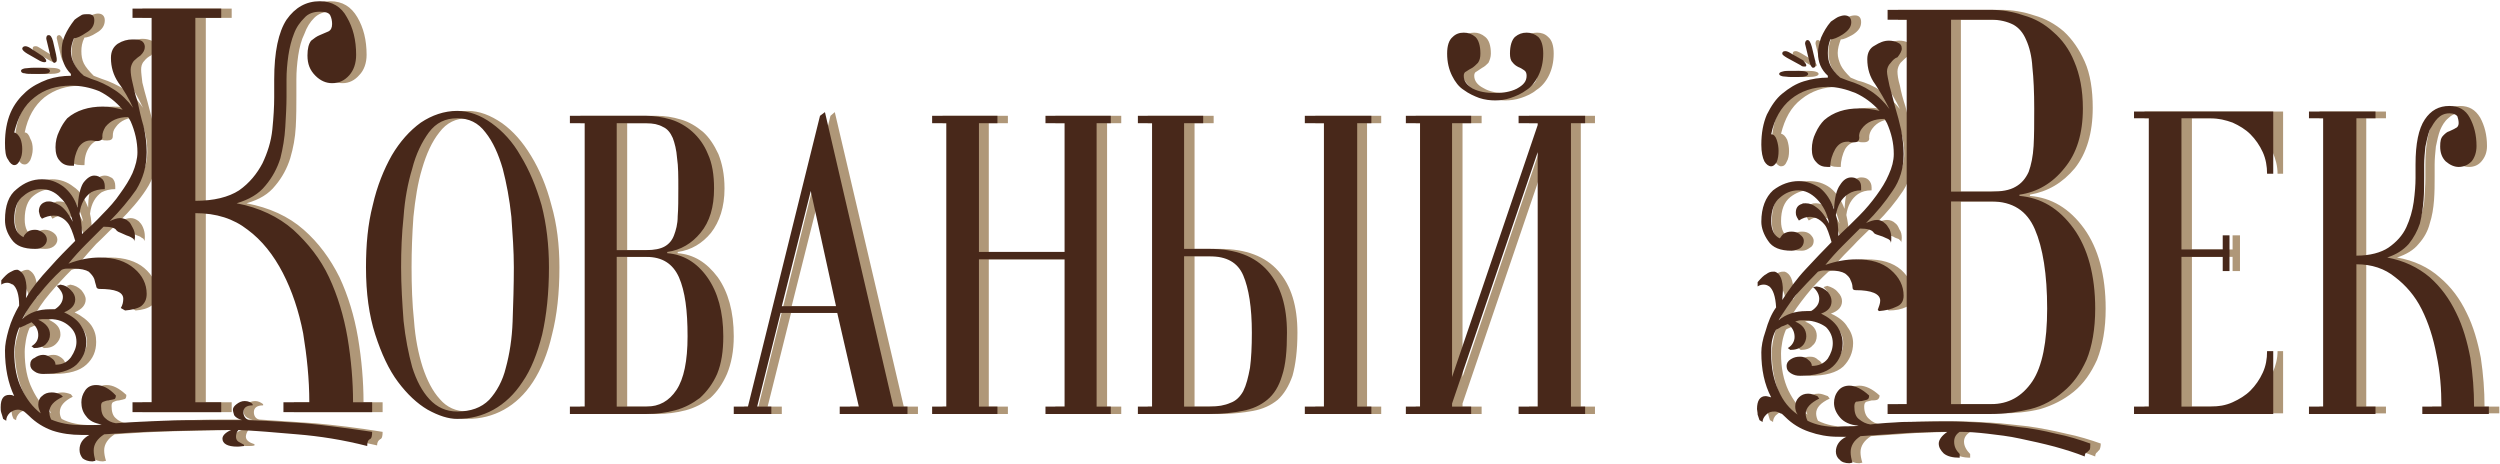
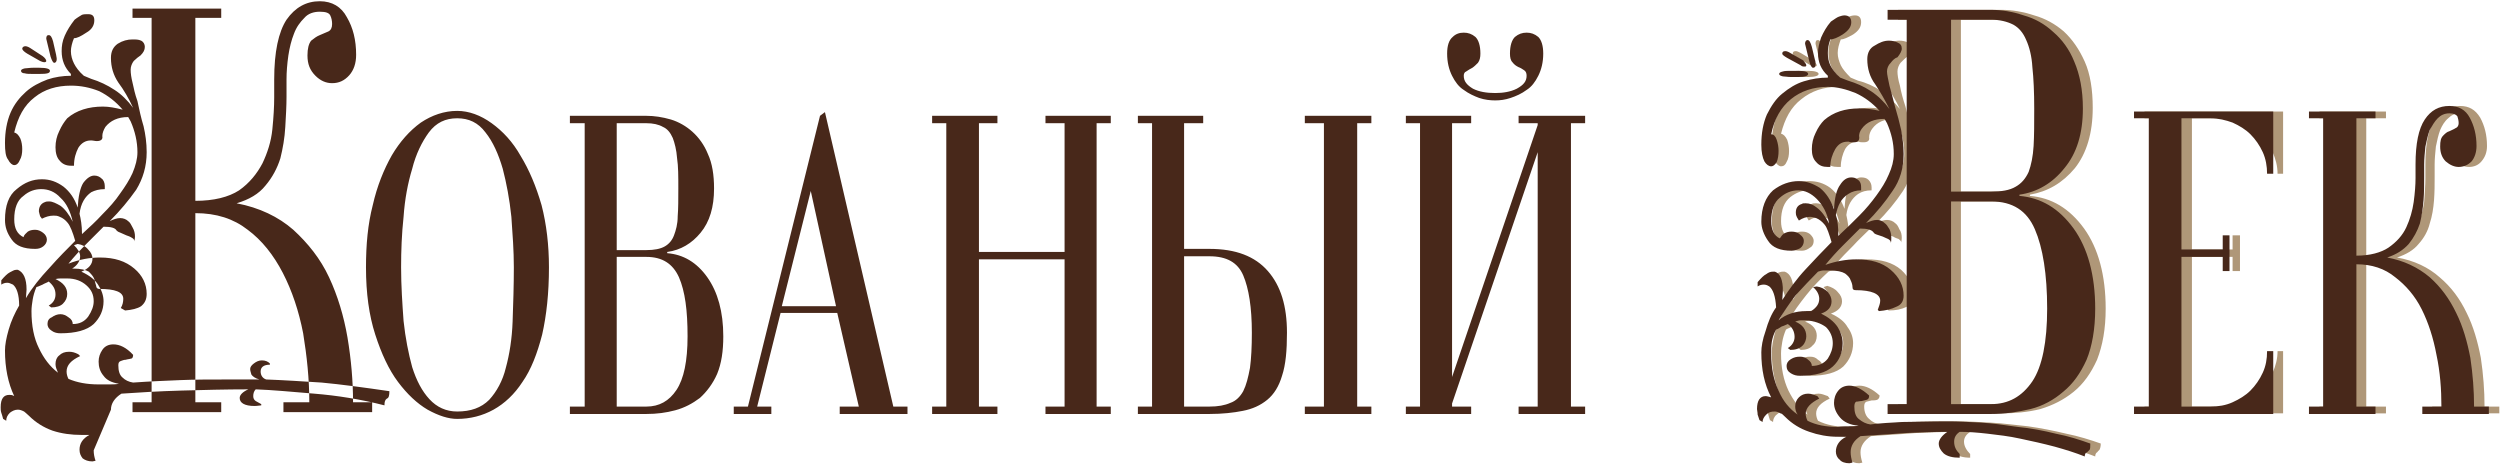
<svg xmlns="http://www.w3.org/2000/svg" xml:space="preserve" width="40.555mm" height="7.535mm" version="1.1" style="shape-rendering:geometricPrecision; text-rendering:geometricPrecision; image-rendering:optimizeQuality; fill-rule:evenodd; clip-rule:evenodd" viewBox="0 0 4056 754">
  <defs>
    <style type="text/css">
   
    .fil0 {fill:#AF9778}
    .fil2 {fill:#48281A}
    .fil1 {fill:#AF9778;fill-rule:nonzero}
    .fil3 {fill:#48281A;fill-rule:nonzero}
   
  </style>
  </defs>
  <g id="Слой_x0020_1">
    <g id="_2154604507744">
-       <path class="fil0" d="M85 91c4,3 6,6 6,8 0,1 -1,2 -3,2 -3,0 -5,-1 -7,-2l-21 -12c-6,-3 -8,-6 -8,-8 0,-3 1,-4 5,-4 2,0 4,1 7,3l21 13zm21 -2c1,2 1,4 1,7 0,4 -1,6 -3,6 -2,0 -4,-4 -6,-10l-7 -30c0,-3 1,-5 4,-5 2,0 5,3 7,10l4 22zm-26 21c11,0 17,2 17,5 0,3 -6,5 -17,5l-12 0c-5,0 -9,0 -13,-1 -3,-1 -5,-2 -5,-4 0,-2 2,-3 5,-4 4,0 8,-1 13,-1l12 0zm88 621c0,5 1,11 3,17l-5 1c-7,0 -13,-2 -16,-6 -4,-3 -5,-8 -5,-13 0,-10 5,-18 16,-24l-14 0c-16,0 -31,-3 -46,-7 -15,-5 -27,-13 -38,-24 -4,-4 -7,-7 -8,-7 -4,-2 -7,-3 -10,-3 -5,0 -10,2 -14,5 -4,4 -6,8 -6,12l-4 -2c-2,-4 -3,-7 -3,-10 -1,-3 -1,-6 -1,-9 0,-14 4,-21 13,-21 2,0 5,1 9,2 -10,-20 -16,-45 -16,-73 0,-9 3,-20 7,-34 4,-14 10,-27 17,-39 -1,-18 -4,-29 -11,-34 -3,-2 -6,-3 -9,-3 -4,0 -7,1 -9,3l0 -7c5,-7 9,-11 13,-13 4,-2 8,-4 11,-4l3 0c9,4 14,14 14,32l-1 14c10,-17 23,-33 38,-50 15,-16 29,-30 42,-43 -4,-14 -8,-24 -12,-29 -4,-5 -8,-9 -14,-11 -4,-1 -7,-1 -9,-1 -7,0 -13,1 -19,5l-3 -5c-1,-3 -2,-6 -2,-7 0,-8 3,-13 10,-15 1,-1 3,-1 7,-1 5,0 11,2 18,7 7,5 13,14 20,26 -4,-17 -11,-30 -20,-39 -10,-10 -20,-14 -31,-14 -10,0 -20,3 -30,11 -9,7 -14,20 -14,38 0,15 5,24 15,29 1,-4 3,-6 7,-9 3,-2 7,-3 11,-3 5,0 10,2 14,5 4,3 6,7 6,11 0,4 -2,8 -6,11 -4,3 -9,4 -14,4 -18,0 -31,-5 -38,-15 -7,-11 -11,-21 -11,-32 0,-23 7,-40 20,-50 12,-11 26,-16 41,-16 12,0 24,4 34,12 11,7 18,19 24,34 0,-18 3,-32 9,-40 5,-8 11,-12 18,-12 5,0 8,2 12,4 3,3 5,7 5,13l0 5c-9,0 -16,2 -22,5 -10,7 -17,18 -19,35 2,8 3,19 3,33 12,-11 23,-21 34,-32 11,-12 20,-23 28,-34 9,-11 15,-22 20,-33 6,-12 8,-23 8,-34 0,-18 -3,-34 -10,-50l-4 -7c-17,0 -30,6 -37,16 -4,5 -5,9 -5,15 0,5 -3,7 -9,7 -3,0 -6,0 -8,-1l-2 0c-8,0 -15,5 -20,13 -5,8 -7,17 -7,28l-5 0c-8,0 -14,-2 -19,-7 -4,-6 -7,-13 -7,-22 0,-9 2,-18 6,-26 4,-9 9,-15 14,-21 15,-13 34,-19 58,-19 9,0 20,1 32,5 -11,-13 -24,-23 -39,-30 -14,-6 -30,-9 -45,-9 -24,0 -43,6 -60,19 -16,13 -27,32 -32,57 4,0 7,4 9,10 3,5 4,11 4,17 0,7 -2,13 -4,18 -3,5 -6,7 -9,7 -4,0 -7,-2 -11,-8 -3,-5 -5,-14 -5,-27 0,-19 4,-35 10,-49 6,-14 14,-25 25,-34 10,-9 22,-15 34,-20 13,-4 26,-6 39,-6l0 -3c-11,-10 -16,-22 -16,-37 0,-8 2,-16 6,-25 3,-9 9,-17 16,-26 5,-4 9,-6 12,-8 3,-1 6,-2 9,-2 7,0 11,4 11,11 0,8 -4,15 -13,20 -9,6 -16,8 -20,8 -4,8 -5,15 -5,22 0,7 1,14 4,20 3,6 9,13 16,20l13 5c13,4 25,10 37,17 12,8 22,18 30,30 -7,-15 -15,-29 -23,-41 -8,-12 -13,-25 -13,-40 0,-11 4,-18 12,-23 8,-5 16,-8 23,-8 6,0 10,1 15,3 4,2 6,6 6,10 0,5 -2,9 -7,14 -4,2 -8,5 -11,9 -4,4 -5,9 -5,14 0,5 1,12 2,21 2,9 5,19 8,30 4,14 7,28 11,41 3,13 5,27 5,42 0,23 -6,43 -18,61 -11,17 -26,34 -43,51 7,-3 13,-5 18,-5 5,0 9,2 13,5 2,2 5,5 7,10 2,5 3,9 3,15 0,4 0,6 -1,7l0 0c0,-2 -1,-4 -4,-5 -2,-2 -5,-3 -8,-4 -4,-2 -7,-3 -10,-4 -3,-1 -5,-2 -6,-4 -3,-4 -10,-6 -21,-6 -10,9 -19,19 -29,28 -9,10 -19,21 -28,32 18,-7 34,-10 51,-10 23,0 42,6 55,17 14,12 21,26 21,42 0,9 -3,15 -9,19 -7,5 -15,7 -26,8l-7 -4c3,-5 4,-10 4,-15 0,-11 -13,-16 -39,-16 -3,0 -5,-2 -6,-5 0,-4 -1,-7 -3,-11 -1,-5 -4,-8 -9,-12 -4,-3 -13,-5 -24,-5l-10 0c-4,0 -7,1 -10,2 -12,12 -24,25 -35,38 -12,14 -21,28 -28,41 11,-10 26,-15 45,-15l8 0c8,-5 12,-12 12,-20 0,-6 -3,-12 -10,-18l6 -2c7,1 13,4 18,9 4,5 7,10 7,15 0,9 -6,16 -18,21 12,6 21,13 27,21 6,9 8,17 8,27 0,15 -5,27 -16,37 -11,10 -28,15 -53,15 -5,0 -10,-1 -15,-4 -4,-3 -7,-7 -7,-11 0,-5 3,-9 7,-12 5,-3 10,-4 15,-4 5,0 9,2 13,5 4,3 6,7 6,11 12,0 20,-4 26,-13 6,-8 9,-16 9,-24 0,-11 -4,-19 -12,-26 -8,-7 -18,-11 -31,-12 -4,0 -7,0 -10,0 -3,0 -6,1 -9,2 13,6 19,13 19,24 0,6 -3,11 -7,15 -5,5 -11,7 -20,7l-4 -3c8,-4 11,-10 11,-18 0,-9 -3,-15 -11,-21 -3,2 -6,3 -9,5 -4,1 -7,3 -10,4 -3,7 -5,14 -6,20 -1,6 -2,13 -2,19 0,24 4,44 12,60 8,17 18,30 31,40 -3,-5 -4,-9 -4,-14 0,-6 2,-11 6,-15 4,-3 9,-5 16,-5 4,0 9,1 14,3l3 4c-14,7 -21,15 -21,25 0,4 1,8 3,11 13,7 30,10 48,10 6,0 11,0 17,0 6,0 11,0 17,-1 -12,-2 -21,-6 -26,-13 -5,-8 -8,-15 -8,-23 0,-7 3,-14 7,-19 4,-6 10,-9 18,-9 10,0 20,5 32,16 0,4 -1,7 -4,7 -2,1 -5,1 -8,2 -3,0 -6,1 -8,2 -3,1 -4,3 -4,7 0,9 2,16 7,20 4,4 10,7 17,8 27,-2 53,-3 77,-4 23,-1 49,-2 76,-2l52 0c-7,-1 -11,-4 -13,-7 -2,-4 -2,-7 -2,-9 0,-3 1,-6 5,-9 4,-3 9,-5 14,-5 5,0 9,2 13,5l0 2c-10,0 -15,4 -15,11 0,6 3,11 9,12 28,2 58,4 90,6 32,3 68,7 110,14 0,7 -1,11 -4,12 -3,2 -5,5 -5,10 -39,-9 -77,-15 -113,-18 -36,-3 -68,-6 -96,-7 -2,3 -4,7 -4,11 0,3 2,6 5,8 3,2 6,3 9,4l0 2c-3,1 -6,1 -12,1 -15,0 -23,-4 -23,-12 0,-5 4,-10 14,-14 -38,0 -74,1 -110,2 -36,1 -68,3 -96,5 -11,7 -17,16 -17,26zm312 -574c0,15 0,31 -1,49 -1,18 -4,34 -9,51 -5,16 -13,31 -24,44 -11,14 -26,23 -47,29 37,7 68,21 93,43 24,21 43,47 58,77 14,30 24,63 30,98 6,36 9,71 9,105l31 0 0 16 -144 0 0 -16 42 0c0,-38 -4,-75 -11,-112 -7,-36 -17,-69 -32,-98 -15,-29 -34,-53 -58,-71 -23,-17 -51,-26 -84,-26l0 307 42 0 0 16 -145 0 0 -16 32 0 0 -624 -32 0 0 -15 145 0 0 15 -42 0 0 297c30,0 53,-6 70,-17 17,-12 30,-27 38,-44 9,-17 14,-36 16,-55 3,-20 4,-37 4,-52l0 -29c0,-45 7,-77 20,-97 13,-20 31,-30 54,-30 20,0 34,9 44,26 10,17 15,37 15,61 0,13 -4,25 -12,33 -7,8 -16,13 -27,13 -10,0 -19,-4 -28,-13 -8,-8 -12,-19 -12,-32 0,-11 2,-19 6,-24 4,-4 9,-7 14,-9 4,-2 9,-4 13,-6 4,-2 7,-6 7,-12 0,-5 -1,-10 -3,-14 -2,-4 -8,-6 -17,-6 -10,0 -19,3 -26,10 -7,7 -12,15 -16,26 -5,10 -8,22 -10,35 -2,14 -3,26 -3,39l0 28zm129 277c0,-37 4,-70 11,-101 8,-31 18,-58 31,-81 14,-22 29,-40 48,-53 18,-12 38,-19 59,-19 19,0 37,7 56,20 18,13 33,30 47,53 14,23 25,49 33,80 9,31 13,65 13,101 0,42 -4,78 -12,109 -7,31 -18,57 -31,77 -13,20 -29,35 -47,45 -18,10 -38,15 -59,15 -15,0 -31,-5 -48,-15 -17,-10 -33,-25 -48,-45 -15,-20 -28,-46 -38,-77 -10,-31 -15,-67 -15,-109zm149 -242c-19,0 -34,7 -46,23 -12,15 -21,35 -28,59 -7,23 -11,49 -14,78 -2,28 -3,55 -3,82 0,30 1,59 4,87 2,28 7,53 14,75 7,21 16,39 28,52 11,13 26,20 45,20 22,0 39,-6 52,-19 12,-13 21,-31 27,-52 6,-22 9,-47 10,-75 2,-29 2,-58 2,-88 0,-27 -1,-54 -4,-82 -2,-29 -7,-55 -14,-78 -7,-24 -16,-44 -28,-59 -11,-16 -27,-23 -45,-23zm206 8l-23 0 0 -12 124 0c13,0 26,2 39,6 14,4 25,11 36,20 10,9 18,21 25,36 6,15 10,33 10,56 0,30 -8,54 -22,72 -14,17 -32,28 -54,31l0 2c26,2 47,15 65,39 17,24 26,56 26,96 0,24 -4,44 -11,61 -7,16 -16,29 -27,39 -12,9 -25,16 -40,20 -15,4 -31,6 -47,6l-124 0 0 -12 23 0 0 -460zm53 460l48 0c21,0 37,-9 49,-27 12,-18 18,-47 18,-87 0,-42 -5,-74 -14,-96 -10,-22 -27,-33 -53,-33l-48 0 0 243zm0 -254l48 0c13,0 22,-2 29,-6 7,-4 12,-10 16,-18 3,-8 5,-19 6,-31 1,-13 1,-28 1,-45 0,-20 -1,-36 -2,-49 -2,-14 -4,-25 -8,-33 -3,-9 -9,-15 -16,-19 -7,-3 -15,-5 -26,-5l-48 0 0 206zm213 254l117 -472 7 -6 112 478 23 0 0 12 -110 0 0 -12 31 0 -35 -152 -92 0 -38 152 23 0 0 12 -61 0 0 -12 23 0zm143 -163l-42 -187 -47 187 89 0zm231 -76l0 239 31 0 0 12 -106 0 0 -12 23 0 0 -460 -23 0 0 -12 106 0 0 12 -31 0 0 209 139 0 0 -209 -31 0 0 -12 107 0 0 12 -23 0 0 460 23 0 0 12 -107 0 0 -12 31 0 0 -239 -139 0zm561 239l0 -460 -31 0 0 -12 107 0 0 12 -23 0 0 460 23 0 0 12 -107 0 0 -12 31 0zm-227 -256l41 0c42,0 74,12 95,36 21,24 31,57 31,100 0,29 -3,52 -8,70 -6,17 -14,30 -24,39 -11,9 -24,15 -40,18 -16,3 -34,5 -54,5l-117 0 0 -12 23 0 0 -460 -23 0 0 -12 107 0 0 12 -31 0 0 204zm0 256l41 0c13,0 25,-2 34,-6 8,-4 15,-10 20,-20 5,-9 9,-21 11,-37 2,-15 3,-34 3,-57 0,-41 -4,-72 -13,-93 -9,-21 -28,-31 -55,-31l-41 0 0 244zm435 -48l139 -409 0 -3 -31 0 0 -12 107 0 0 12 -23 0 0 460 23 0 0 12 -107 0 0 -12 31 0 0 -413 -139 408 0 5 31 0 0 12 -107 0 0 -12 23 0 0 -460 -23 0 0 -12 107 0 0 12 -31 0 0 412zm70 -449c-8,0 -17,-1 -26,-4 -9,-3 -17,-7 -25,-13 -8,-5 -15,-13 -20,-23 -5,-10 -7,-22 -7,-36 0,-13 3,-22 8,-27 6,-5 12,-7 19,-7 6,0 12,2 18,7 6,5 9,14 9,27 0,6 -2,11 -4,15 -3,3 -6,6 -10,8 -3,2 -6,4 -9,6 -3,1 -4,4 -4,7 0,8 5,15 15,20 10,6 22,8 36,8 13,0 24,-2 35,-8 11,-5 16,-12 16,-20 0,-4 -2,-7 -4,-9 -3,-2 -6,-4 -10,-5 -3,-2 -6,-5 -9,-8 -3,-3 -5,-8 -5,-14 0,-13 3,-22 9,-27 6,-5 12,-7 19,-7 7,0 13,2 18,7 6,5 9,14 9,27 0,14 -3,26 -8,36 -5,10 -12,18 -20,23 -7,6 -16,10 -25,13 -9,3 -18,4 -25,4z" />
      <path class="fil1" d="M3075 362c3,2 5,5 7,10 3,4 4,9 4,14 0,4 -1,7 -1,8l0 -1c0,-2 -2,-3 -4,-5 -3,-1 -6,-2 -9,-4 -3,-1 -6,-2 -9,-3 -3,-1 -5,-2 -7,-4 -2,-4 -9,-6 -21,-6 -9,9 -19,18 -28,28 -10,10 -20,20 -29,31 18,-6 35,-9 51,-9 24,0 42,5 56,17 13,12 20,26 20,42 0,9 -4,15 -11,18 -8,4 -18,6 -29,6l-2 -1c3,-6 4,-11 4,-15 0,-11 -13,-17 -39,-17 -3,0 -5,-1 -5,-5 -1,-3 -2,-7 -3,-11 -2,-4 -5,-8 -9,-11 -5,-3 -13,-5 -25,-5l-10 0c-4,0 -7,1 -9,2 -13,12 -25,24 -36,38 -11,14 -21,27 -28,41 12,-10 27,-16 45,-16l8 0c8,-5 13,-11 13,-19 0,-7 -4,-13 -10,-19l6 -2c7,2 13,5 17,10 5,5 7,10 7,15 0,9 -6,16 -18,20 13,6 22,13 27,22 6,8 9,17 9,26 0,15 -6,28 -16,38 -11,10 -29,15 -54,15 -5,0 -10,-2 -14,-4 -5,-3 -7,-7 -7,-12 0,-4 2,-8 7,-11 4,-3 9,-4 14,-4 5,0 9,1 13,5 5,3 7,6 7,10 11,0 19,-4 25,-12 6,-8 9,-16 9,-25 0,-10 -4,-19 -12,-26 -8,-7 -18,-10 -31,-11 -3,0 -6,0 -10,0 -2,0 -5,1 -9,2 13,5 19,13 19,23 0,6 -2,12 -7,16 -4,5 -11,7 -19,7l-4 -3c7,-5 11,-11 11,-19 0,-8 -4,-15 -11,-20 -3,1 -7,3 -10,4 -3,2 -7,3 -10,5 -3,7 -5,14 -6,20 -1,6 -2,12 -2,19 0,23 4,43 12,60 8,16 18,30 31,39 -2,-4 -4,-9 -4,-13 0,-6 2,-11 6,-15 4,-4 9,-6 16,-6 5,0 9,2 15,4l3 4c-15,7 -22,15 -22,24 0,4 1,8 3,12 14,7 30,10 49,10 6,-1 12,-1 17,-1 6,0 12,0 17,-1 -14,-1 -25,-6 -31,-13 -6,-8 -9,-16 -9,-24 0,-7 2,-14 6,-20 5,-6 11,-8 18,-8 10,0 21,5 33,16 0,4 -2,6 -4,7 -3,1 -6,1 -9,1 -3,1 -5,1 -8,2 -3,1 -4,4 -4,8 0,9 3,16 8,20 5,5 11,8 19,9 16,-2 33,-3 51,-4 19,-1 44,-1 76,-1 15,0 32,1 51,2 20,1 40,4 61,6 21,3 41,7 62,12 20,4 39,10 56,16 0,5 -1,8 -2,10 -1,1 -2,2 -3,3 0,1 -1,1 -2,2 -1,1 -2,3 -2,6 -15,-6 -31,-11 -50,-16 -18,-5 -36,-9 -55,-13 -18,-4 -36,-6 -54,-8 -17,-2 -32,-3 -44,-3 -6,4 -10,9 -10,16 0,7 4,14 10,20l0 6c-12,0 -20,-3 -26,-7 -5,-5 -8,-10 -8,-16 0,-6 4,-13 14,-19 -23,0 -46,1 -69,2 -23,2 -47,3 -72,5 -11,7 -17,16 -17,26 0,5 1,11 3,17l-5 1c-7,0 -12,-2 -16,-6 -3,-3 -5,-8 -5,-13 0,-10 5,-19 16,-24l-13 0c-16,0 -32,-3 -47,-8 -14,-5 -27,-13 -38,-24 -4,-4 -7,-6 -8,-7 -4,-1 -7,-2 -10,-2 -5,0 -9,1 -13,5 -4,3 -6,8 -6,12l-5 -3c-1,-3 -2,-6 -3,-10 -1,-3 -1,-6 -1,-8 0,-14 5,-21 14,-21 2,0 5,1 8,2 -10,-21 -15,-45 -15,-73 0,-9 2,-21 6,-35 4,-14 10,-27 17,-38 0,-18 -4,-29 -10,-35 -4,-2 -7,-2 -9,-2 -4,0 -7,0 -10,2l0 -6c5,-7 10,-11 14,-14 4,-2 7,-3 10,-3l3 0c9,3 14,14 14,31l-1 15c10,-17 23,-34 38,-50 15,-16 29,-31 42,-44 -4,-13 -8,-23 -12,-28 -4,-5 -8,-9 -13,-11 -4,-1 -7,-2 -10,-2 -7,0 -13,2 -19,6l-3 -5c-1,-4 -2,-6 -2,-8 0,-7 4,-12 10,-14 2,-1 4,-1 7,-1 5,0 11,2 18,7 7,5 14,14 20,26 -4,-17 -10,-30 -20,-40 -9,-9 -20,-14 -31,-14 -10,0 -20,4 -29,11 -10,8 -15,21 -15,39 0,14 5,24 15,28 1,-3 4,-6 7,-8 3,-2 7,-3 12,-3 5,0 9,1 13,4 4,4 6,7 6,11 0,5 -2,9 -6,11 -4,3 -8,5 -13,5 -19,0 -31,-5 -38,-16 -8,-10 -11,-21 -11,-31 0,-23 6,-40 19,-51 13,-10 26,-15 41,-15 13,0 24,3 35,11 10,8 18,20 23,34 1,-18 4,-31 9,-39 6,-8 12,-12 18,-12 5,0 9,1 12,4 3,3 5,7 5,12l0 5c-9,0 -16,2 -22,6 -10,7 -17,18 -19,34 2,9 4,20 4,33 12,-10 23,-21 33,-32 11,-11 21,-22 29,-33 8,-11 15,-22 20,-34 5,-11 8,-22 8,-33 0,-18 -4,-35 -11,-50l-4 -7c-17,0 -29,5 -37,16 -3,4 -5,9 -5,14 1,5 -2,8 -9,8 -3,0 -6,0 -8,-1l-2 0c-8,0 -15,4 -20,12 -4,8 -7,18 -7,29l-5 0c-8,0 -14,-2 -18,-8 -5,-5 -7,-12 -7,-21 0,-9 2,-18 6,-27 4,-8 8,-15 13,-20 15,-13 35,-20 58,-20 10,0 20,2 32,5 -11,-13 -24,-22 -38,-29 -15,-6 -30,-10 -46,-10 -23,0 -43,7 -59,20 -17,13 -27,32 -33,56 4,1 7,4 10,10 2,6 3,12 3,18 0,7 -1,13 -4,18 -2,5 -5,7 -9,7 -3,0 -7,-3 -10,-8 -4,-6 -5,-15 -5,-27 0,-19 3,-35 9,-49 6,-14 15,-26 25,-34 10,-9 22,-16 35,-20 12,-4 25,-6 38,-6l0 -3c-10,-10 -15,-22 -15,-37 0,-8 1,-16 5,-25 4,-9 9,-18 16,-26 5,-4 9,-7 12,-8 3,-1 6,-2 10,-2 7,0 10,4 10,11 0,8 -4,14 -13,20 -9,5 -15,8 -20,8 -3,8 -5,15 -5,22 0,7 2,13 5,20 3,6 8,12 16,20l12 5c13,3 26,9 38,17 11,8 21,18 30,29 -7,-15 -15,-28 -24,-40 -8,-12 -12,-26 -12,-41 0,-10 4,-18 11,-23 8,-4 16,-7 24,-7 5,0 10,1 14,3 4,2 6,5 6,10 0,4 -2,9 -7,13 -3,2 -7,6 -11,10 -3,4 -5,9 -5,14 0,5 1,13 4,23 2,11 5,22 9,34 3,13 7,25 9,38 3,12 4,25 4,39 0,22 -6,43 -17,60 -12,18 -26,35 -43,52 6,-3 12,-5 17,-5 5,0 10,2 13,5zm-133 -264c4,4 6,6 6,8 0,1 -1,2 -3,2 -2,0 -5,-1 -7,-2l-21 -12c-5,-3 -8,-5 -8,-7 0,-3 2,-4 5,-4 2,0 4,1 8,3l20 12zm20 -1c0,2 1,5 1,7 0,4 -2,6 -4,6 -2,0 -4,-3 -6,-10l-7 -29c0,-4 1,-6 4,-6 3,0 5,4 7,11l5 21zm-28 18c11,0 17,2 17,5 0,3 -6,5 -17,5l-11 0c-6,0 -10,-1 -14,-1 -3,-1 -5,-2 -5,-4 0,-2 2,-3 5,-4 4,-1 8,-1 14,-1l11 0zm248 196l66 0c17,0 30,-2 39,-8 10,-5 17,-13 21,-24 5,-11 8,-25 9,-42 1,-17 1,-37 1,-62 0,-26 -1,-48 -3,-66 -2,-18 -5,-33 -10,-44 -5,-12 -12,-20 -22,-25 -9,-5 -21,-8 -35,-8l-66 0 0 279zm0 345l66 0c28,0 50,-12 66,-37 16,-24 25,-64 25,-118 0,-56 -7,-99 -20,-129 -13,-30 -37,-45 -71,-45l-66 0 0 329zm-71 -624l-31 0 0 -16 168 0c17,0 35,3 53,9 18,5 34,14 48,26 14,13 25,29 34,49 9,20 13,46 13,75 0,41 -10,74 -29,98 -20,24 -44,38 -73,43l0 2c35,3 64,20 88,53 23,32 35,76 35,130 0,33 -5,60 -14,83 -10,22 -22,39 -38,52 -16,13 -34,22 -54,28 -20,5 -41,7 -63,7l-168 0 0 -15 31 0 0 -624zm392 628l0 -468 -23 0 0 -11 225 0 0 101 -9 0c0,-12 -3,-24 -8,-35 -4,-11 -11,-21 -19,-29 -9,-8 -18,-14 -30,-19 -11,-4 -23,-7 -35,-7l-47 0 0 213 66 0 0 -23 12 0 0 58 -12 0 0 -23 -66 0 0 243 47 0c12,0 24,-3 35,-7 12,-5 21,-11 30,-19 8,-8 15,-18 19,-29 5,-11 8,-23 8,-35l9 0 0 101 -225 0 0 -11 23 0zm448 -372c0,11 0,24 -1,37 -1,13 -3,26 -7,38 -3,12 -9,23 -18,33 -8,10 -20,17 -35,22 28,5 51,16 69,32 19,16 33,35 44,58 11,22 18,47 23,73 4,27 6,53 6,79l24 0 0 11 -109 0 0 -11 32 0c0,-29 -3,-56 -8,-84 -5,-28 -13,-52 -24,-74 -12,-22 -26,-39 -43,-53 -18,-13 -39,-20 -64,-20l0 231 32 0 0 11 -108 0 0 -11 23 0 0 -468 -23 0 0 -11 108 0 0 11 -32 0 0 223c23,0 40,-5 53,-13 13,-9 22,-20 29,-33 6,-13 10,-27 12,-41 1,-15 2,-28 2,-39l0 -22c0,-34 5,-58 15,-73 10,-15 24,-22 41,-22 15,0 25,6 33,19 7,13 11,28 11,46 0,10 -3,18 -9,25 -5,6 -12,9 -20,9 -8,0 -15,-3 -21,-9 -6,-6 -9,-14 -9,-24 0,-9 1,-14 4,-18 3,-3 7,-6 11,-7 3,-2 7,-3 10,-5 3,-1 5,-4 5,-8 0,-4 -1,-8 -3,-11 -1,-3 -5,-5 -12,-5 -8,0 -14,3 -19,8 -6,5 -10,12 -13,19 -3,8 -5,17 -7,27 -1,10 -2,20 -2,29l0 21z" />
-       <path class="fil2" d="M68 91c4,3 6,6 6,8 0,1 -1,2 -3,2 -2,0 -5,-1 -7,-2l-21 -12c-5,-3 -8,-6 -8,-8 0,-2 2,-4 5,-4 2,0 5,1 8,3l20 13zm22 -2c0,2 1,4 1,7 0,4 -2,6 -4,6 -2,0 -4,-4 -6,-10l-7 -29c0,-4 1,-6 4,-6 3,0 5,3 7,10l5 22zm-27 21c12,0 17,2 17,5 0,4 -5,5 -17,5l-11 0c-5,0 -10,0 -13,-1 -4,0 -6,-2 -6,-4 0,-2 2,-3 6,-4 3,0 8,-1 13,-1l11 0zm88 621c0,6 1,11 3,17l-5 1c-7,0 -12,-2 -16,-5 -3,-4 -5,-8 -5,-14 0,-10 5,-18 16,-24l-13 0c-16,0 -32,-2 -47,-7 -14,-5 -27,-13 -38,-24 -4,-4 -7,-6 -8,-7 -4,-2 -7,-3 -10,-3 -5,0 -9,2 -13,5 -4,4 -6,8 -6,13l-5 -3c-1,-4 -2,-7 -3,-10 -1,-3 -1,-6 -1,-9 0,-14 5,-20 14,-20 2,0 5,0 8,2 -10,-21 -15,-46 -15,-74 0,-9 2,-20 6,-34 4,-14 10,-27 17,-39 0,-18 -4,-29 -10,-34 -4,-2 -7,-3 -9,-3 -4,0 -7,1 -10,3l0 -7c5,-6 10,-11 14,-13 4,-2 7,-4 10,-4l3 0c9,4 14,14 14,32l-1 14c10,-17 23,-33 38,-49 15,-17 29,-31 42,-44 -4,-14 -8,-24 -12,-29 -4,-5 -8,-8 -13,-10 -4,-2 -7,-2 -10,-2 -7,0 -13,2 -19,5l-3 -4c-1,-4 -2,-7 -2,-8 0,-8 4,-13 10,-15 2,-1 4,-1 7,-1 5,0 11,3 18,7 7,5 14,14 20,26 -4,-17 -10,-30 -20,-39 -9,-10 -20,-14 -31,-14 -10,0 -20,3 -29,11 -10,7 -15,20 -15,38 0,15 5,24 15,29 1,-4 4,-6 7,-9 3,-2 7,-3 12,-3 5,0 9,2 13,5 4,3 6,7 6,11 0,4 -2,8 -6,11 -4,3 -8,4 -13,4 -19,0 -31,-5 -38,-15 -8,-11 -11,-21 -11,-32 0,-23 6,-40 19,-50 13,-11 26,-16 41,-16 13,0 24,4 35,12 10,8 18,19 23,34 1,-18 4,-32 9,-40 6,-8 12,-12 18,-12 5,0 9,2 12,5 3,2 5,7 5,12l0 5c-9,0 -16,2 -22,5 -10,7 -17,18 -19,35 2,8 4,19 4,33 12,-11 23,-21 33,-32 11,-11 21,-22 29,-34 8,-11 15,-22 20,-33 5,-12 8,-23 8,-34 0,-17 -4,-34 -11,-50l-4 -7c-17,0 -29,6 -37,16 -3,5 -5,10 -5,15 1,5 -2,8 -9,8 -3,0 -6,-1 -8,-1l-2 0c-8,0 -15,4 -20,12 -4,8 -7,17 -7,29l-5 0c-8,0 -14,-3 -18,-8 -5,-5 -7,-13 -7,-22 0,-9 2,-18 6,-26 4,-9 8,-15 13,-21 15,-13 35,-19 58,-19 10,0 20,2 32,5 -11,-13 -24,-23 -38,-30 -15,-6 -30,-9 -46,-9 -23,0 -43,6 -59,19 -17,13 -27,32 -33,57 4,1 7,4 10,10 2,5 3,11 3,17 0,7 -1,13 -4,18 -2,5 -5,8 -9,8 -3,0 -7,-3 -10,-9 -4,-5 -5,-14 -5,-27 0,-18 3,-35 9,-49 6,-14 15,-25 25,-34 10,-9 22,-15 35,-20 12,-4 25,-6 38,-6l0 -3c-10,-10 -15,-22 -15,-37 0,-8 1,-16 5,-25 4,-9 9,-17 16,-26 5,-4 9,-6 12,-8 3,-1 6,-1 10,-1 7,0 10,3 10,10 0,8 -4,15 -13,20 -9,6 -15,9 -20,9 -3,7 -5,15 -5,21 0,7 2,14 5,20 3,6 8,13 16,20l12 5c13,4 26,10 38,18 11,7 21,17 30,29 -7,-15 -15,-29 -24,-41 -8,-12 -12,-25 -12,-40 0,-11 4,-18 11,-23 8,-5 16,-7 24,-7 5,0 10,0 14,2 4,2 6,6 6,10 0,5 -2,9 -7,14 -3,2 -7,5 -11,9 -3,4 -5,9 -5,14 0,6 1,13 3,21 2,9 4,19 8,30 3,14 6,28 10,41 3,13 5,27 5,42 0,23 -6,43 -17,61 -12,17 -26,34 -43,51 6,-3 12,-5 17,-5 5,0 10,2 13,5 3,2 5,6 7,10 3,5 4,10 4,15 0,4 -1,6 -1,8l0 -1c0,-2 -2,-4 -4,-5 -3,-2 -6,-3 -9,-4 -3,-1 -6,-3 -9,-4 -3,-1 -5,-2 -7,-4 -2,-4 -9,-6 -21,-6 -9,9 -19,19 -28,28 -10,10 -20,21 -29,32 18,-7 35,-10 51,-10 24,0 42,6 56,18 13,11 20,25 20,41 0,9 -3,15 -9,20 -6,4 -15,6 -26,7l-7 -4c3,-5 4,-10 4,-15 0,-11 -13,-16 -39,-16 -3,0 -5,-2 -5,-5 -1,-3 -2,-7 -3,-11 -2,-5 -5,-8 -9,-12 -5,-3 -13,-5 -25,-5l-10 0c-4,0 -7,1 -9,2 -13,12 -25,25 -36,39 -11,13 -21,27 -28,41 12,-11 27,-16 45,-16l8 0c8,-5 13,-12 13,-20 0,-6 -4,-12 -10,-18l6 -2c7,1 13,4 17,9 5,5 7,10 7,15 0,9 -6,16 -18,21 13,6 22,13 27,21 6,9 9,18 9,27 0,15 -6,27 -16,37 -11,10 -29,15 -54,15 -5,0 -10,-1 -14,-4 -5,-3 -7,-7 -7,-11 0,-5 2,-9 7,-11 4,-3 9,-5 14,-5 5,0 9,2 13,5 5,3 7,7 7,11 11,0 19,-4 25,-12 6,-9 9,-17 9,-25 0,-11 -4,-19 -12,-26 -8,-7 -18,-11 -31,-11 -3,0 -6,0 -10,0 -2,0 -5,0 -9,1 13,6 19,14 19,24 0,6 -2,11 -7,16 -4,4 -11,6 -19,6l-4 -3c7,-4 11,-10 11,-18 0,-9 -4,-15 -11,-21 -3,2 -7,3 -10,5 -3,1 -6,3 -10,4 -3,7 -5,14 -6,20 -1,6 -2,13 -2,19 0,24 4,44 12,60 8,17 18,30 31,40 -2,-5 -4,-9 -4,-14 0,-6 2,-11 6,-14 4,-4 9,-6 16,-6 5,0 9,1 15,4l3 3c-15,7 -22,15 -22,25 0,4 1,8 3,12 14,6 30,9 49,9 5,0 11,0 16,0 6,0 12,0 17,-1 -12,-2 -20,-6 -25,-13 -6,-7 -8,-15 -8,-23 0,-7 2,-13 6,-19 4,-6 10,-9 18,-9 10,0 21,5 32,17 0,3 -1,6 -3,6 -3,1 -6,1 -9,2 -3,0 -5,1 -8,2 -3,1 -4,3 -4,7 0,9 2,16 7,20 4,4 10,7 17,8 28,-2 53,-3 77,-4 24,-1 49,-1 77,-1l51 0c-7,-2 -11,-5 -13,-8 -1,-4 -2,-6 -2,-9 0,-3 2,-6 6,-9 4,-3 8,-5 13,-5 6,0 10,2 13,5l0 2c-10,0 -15,4 -15,11 0,6 3,11 9,13 28,1 58,3 90,5 32,3 69,8 110,14 0,7 -1,11 -4,12 -3,2 -4,5 -4,11 -39,-10 -77,-16 -114,-19 -36,-3 -68,-6 -95,-7 -3,3 -4,7 -4,11 0,3 1,6 4,8 3,2 6,3 9,5l0 2c-2,0 -6,1 -11,1 -16,0 -24,-5 -24,-13 0,-5 5,-10 14,-14 -37,0 -74,1 -109,2 -36,1 -68,3 -97,5 -11,7 -17,16 -17,26zm313 -574c0,15 -1,32 -2,49 -1,18 -4,35 -8,51 -5,16 -13,31 -24,44 -11,14 -27,23 -47,29 37,7 68,22 92,43 24,22 44,47 58,77 14,30 24,63 30,98 6,36 9,71 9,105l31 0 0 16 -144 0 0 -16 42 0c0,-38 -4,-75 -10,-112 -7,-36 -18,-69 -33,-98 -15,-29 -34,-53 -57,-70 -23,-18 -51,-27 -85,-27l0 307 42 0 0 16 -144 0 0 -16 31 0 0 -624 -31 0 0 -15 144 0 0 15 -42 0 0 297c30,0 54,-6 71,-17 17,-12 29,-27 38,-44 8,-17 14,-35 16,-55 2,-20 3,-37 3,-52l0 -29c0,-45 7,-77 20,-97 14,-20 32,-30 54,-30 20,0 35,9 44,26 10,17 15,37 15,61 0,14 -4,25 -11,33 -8,9 -17,13 -28,13 -10,0 -19,-4 -27,-12 -9,-9 -13,-19 -13,-33 0,-11 2,-19 6,-24 5,-4 9,-7 14,-9 5,-2 9,-4 14,-6 4,-2 6,-6 6,-12 0,-5 -1,-10 -3,-14 -2,-4 -7,-6 -17,-6 -10,0 -19,3 -25,10 -7,7 -13,15 -17,26 -4,10 -7,22 -9,35 -2,14 -3,27 -3,39l0 28zm129 277c0,-37 3,-70 11,-101 7,-31 18,-58 31,-81 13,-22 29,-40 47,-53 18,-12 38,-19 59,-19 19,0 38,7 56,20 18,13 34,30 47,53 14,23 25,49 34,80 8,31 12,65 12,101 0,42 -4,78 -11,109 -8,31 -18,57 -32,77 -13,20 -29,35 -47,45 -18,10 -38,15 -59,15 -14,0 -30,-5 -48,-15 -17,-10 -33,-25 -48,-45 -15,-20 -27,-46 -37,-77 -10,-31 -15,-67 -15,-109zm148 -242c-19,0 -34,7 -46,23 -11,15 -21,35 -27,59 -7,23 -12,49 -14,78 -3,28 -4,55 -4,82 0,30 2,59 4,87 3,28 8,53 14,75 7,22 16,39 28,52 12,13 27,20 45,20 22,0 39,-6 52,-19 12,-13 22,-31 27,-52 6,-22 10,-47 11,-75 1,-29 2,-58 2,-88 0,-27 -2,-54 -4,-82 -3,-29 -8,-55 -14,-78 -7,-24 -16,-44 -28,-59 -12,-16 -27,-23 -46,-23zm207 8l-24 0 0 -12 124 0c13,0 26,2 40,6 13,4 25,11 35,20 10,9 19,21 25,36 7,15 10,34 10,56 0,30 -7,54 -22,72 -14,17 -32,28 -54,31l0 2c26,2 48,15 65,39 17,24 26,56 26,96 0,24 -3,44 -10,61 -7,16 -17,29 -28,39 -12,9 -25,16 -40,20 -15,4 -30,6 -47,6l-124 0 0 -12 24 0 0 -460zm52 460l48 0c21,0 37,-9 49,-27 12,-18 18,-47 18,-87 0,-42 -4,-73 -14,-96 -10,-22 -27,-33 -53,-33l-48 0 0 243zm0 -254l48 0c13,0 23,-2 30,-6 7,-4 12,-10 15,-18 3,-8 6,-18 6,-31 1,-12 1,-28 1,-45 0,-20 0,-36 -2,-49 -1,-14 -4,-25 -7,-33 -4,-9 -9,-15 -16,-18 -7,-4 -16,-6 -27,-6l-48 0 0 206zm213 254l117 -472 8 -6 111 478 23 0 0 12 -110 0 0 -12 31 0 -35 -152 -92 0 -38 152 23 0 0 12 -61 0 0 -12 23 0zm143 -163l-41 -187 -47 187 88 0zm232 -76l0 239 30 0 0 12 -106 0 0 -12 23 0 0 -460 -23 0 0 -12 106 0 0 12 -30 0 0 209 139 0 0 -209 -31 0 0 -12 106 0 0 12 -23 0 0 460 23 0 0 12 -106 0 0 -12 31 0 0 -239 -139 0zm560 239l0 -460 -31 0 0 -12 108 0 0 12 -23 0 0 460 23 0 0 12 -108 0 0 -12 31 0zm-227 -256l41 0c43,0 74,12 95,36 21,24 31,57 31,100 0,29 -2,52 -8,70 -5,17 -13,30 -24,39 -11,9 -24,15 -40,18 -15,3 -33,5 -54,5l-116 0 0 -12 23 0 0 -460 -23 0 0 -12 106 0 0 12 -31 0 0 204zm0 256l41 0c14,0 25,-2 34,-6 9,-3 16,-10 21,-19 5,-10 8,-22 11,-38 2,-15 3,-34 3,-57 0,-41 -5,-72 -14,-93 -9,-21 -27,-31 -55,-31l-41 0 0 244zm435 -48l139 -409 0 -3 -31 0 0 -12 108 0 0 12 -23 0 0 460 23 0 0 12 -108 0 0 -12 31 0 0 -413 -139 408 0 5 31 0 0 12 -106 0 0 -12 23 0 0 -460 -23 0 0 -12 106 0 0 12 -31 0 0 412zm70 -449c-8,0 -17,-1 -26,-4 -8,-3 -17,-7 -25,-13 -8,-5 -14,-13 -19,-23 -5,-10 -8,-22 -8,-36 0,-13 3,-22 9,-27 5,-5 11,-7 18,-7 7,0 13,2 19,7 5,5 8,14 8,27 0,6 -1,11 -4,15 -3,3 -6,6 -9,8 -4,2 -7,4 -10,6 -3,1 -4,4 -4,7 0,9 5,15 15,21 10,5 22,7 36,7 13,0 25,-2 35,-7 11,-6 16,-12 16,-21 0,-4 -1,-7 -4,-9 -3,-2 -6,-4 -9,-5 -4,-2 -7,-4 -10,-8 -3,-3 -4,-8 -4,-14 0,-13 3,-22 8,-27 6,-5 12,-7 19,-7 7,0 13,2 19,7 5,5 8,14 8,27 0,14 -3,26 -8,36 -5,10 -11,18 -19,23 -8,6 -17,10 -26,13 -9,3 -17,4 -25,4z" />
+       <path class="fil2" d="M68 91c4,3 6,6 6,8 0,1 -1,2 -3,2 -2,0 -5,-1 -7,-2l-21 -12c-5,-3 -8,-6 -8,-8 0,-2 2,-4 5,-4 2,0 5,1 8,3l20 13zm22 -2c0,2 1,4 1,7 0,4 -2,6 -4,6 -2,0 -4,-4 -6,-10l-7 -29c0,-4 1,-6 4,-6 3,0 5,3 7,10l5 22zm-27 21c12,0 17,2 17,5 0,4 -5,5 -17,5l-11 0c-5,0 -10,0 -13,-1 -4,0 -6,-2 -6,-4 0,-2 2,-3 6,-4 3,0 8,-1 13,-1l11 0zm88 621c0,6 1,11 3,17l-5 1c-7,0 -12,-2 -16,-5 -3,-4 -5,-8 -5,-14 0,-10 5,-18 16,-24l-13 0c-16,0 -32,-2 -47,-7 -14,-5 -27,-13 -38,-24 -4,-4 -7,-6 -8,-7 -4,-2 -7,-3 -10,-3 -5,0 -9,2 -13,5 -4,4 -6,8 -6,13l-5 -3c-1,-4 -2,-7 -3,-10 -1,-3 -1,-6 -1,-9 0,-14 5,-20 14,-20 2,0 5,0 8,2 -10,-21 -15,-46 -15,-74 0,-9 2,-20 6,-34 4,-14 10,-27 17,-39 0,-18 -4,-29 -10,-34 -4,-2 -7,-3 -9,-3 -4,0 -7,1 -10,3l0 -7c5,-6 10,-11 14,-13 4,-2 7,-4 10,-4l3 0c9,4 14,14 14,32l-1 14c10,-17 23,-33 38,-49 15,-17 29,-31 42,-44 -4,-14 -8,-24 -12,-29 -4,-5 -8,-8 -13,-10 -4,-2 -7,-2 -10,-2 -7,0 -13,2 -19,5l-3 -4c-1,-4 -2,-7 -2,-8 0,-8 4,-13 10,-15 2,-1 4,-1 7,-1 5,0 11,3 18,7 7,5 14,14 20,26 -4,-17 -10,-30 -20,-39 -9,-10 -20,-14 -31,-14 -10,0 -20,3 -29,11 -10,7 -15,20 -15,38 0,15 5,24 15,29 1,-4 4,-6 7,-9 3,-2 7,-3 12,-3 5,0 9,2 13,5 4,3 6,7 6,11 0,4 -2,8 -6,11 -4,3 -8,4 -13,4 -19,0 -31,-5 -38,-15 -8,-11 -11,-21 -11,-32 0,-23 6,-40 19,-50 13,-11 26,-16 41,-16 13,0 24,4 35,12 10,8 18,19 23,34 1,-18 4,-32 9,-40 6,-8 12,-12 18,-12 5,0 9,2 12,5 3,2 5,7 5,12l0 5c-9,0 -16,2 -22,5 -10,7 -17,18 -19,35 2,8 4,19 4,33 12,-11 23,-21 33,-32 11,-11 21,-22 29,-34 8,-11 15,-22 20,-33 5,-12 8,-23 8,-34 0,-17 -4,-34 -11,-50l-4 -7c-17,0 -29,6 -37,16 -3,5 -5,10 -5,15 1,5 -2,8 -9,8 -3,0 -6,-1 -8,-1l-2 0c-8,0 -15,4 -20,12 -4,8 -7,17 -7,29l-5 0c-8,0 -14,-3 -18,-8 -5,-5 -7,-13 -7,-22 0,-9 2,-18 6,-26 4,-9 8,-15 13,-21 15,-13 35,-19 58,-19 10,0 20,2 32,5 -11,-13 -24,-23 -38,-30 -15,-6 -30,-9 -46,-9 -23,0 -43,6 -59,19 -17,13 -27,32 -33,57 4,1 7,4 10,10 2,5 3,11 3,17 0,7 -1,13 -4,18 -2,5 -5,8 -9,8 -3,0 -7,-3 -10,-9 -4,-5 -5,-14 -5,-27 0,-18 3,-35 9,-49 6,-14 15,-25 25,-34 10,-9 22,-15 35,-20 12,-4 25,-6 38,-6l0 -3c-10,-10 -15,-22 -15,-37 0,-8 1,-16 5,-25 4,-9 9,-17 16,-26 5,-4 9,-6 12,-8 3,-1 6,-1 10,-1 7,0 10,3 10,10 0,8 -4,15 -13,20 -9,6 -15,9 -20,9 -3,7 -5,15 -5,21 0,7 2,14 5,20 3,6 8,13 16,20l12 5c13,4 26,10 38,18 11,7 21,17 30,29 -7,-15 -15,-29 -24,-41 -8,-12 -12,-25 -12,-40 0,-11 4,-18 11,-23 8,-5 16,-7 24,-7 5,0 10,0 14,2 4,2 6,6 6,10 0,5 -2,9 -7,14 -3,2 -7,5 -11,9 -3,4 -5,9 -5,14 0,6 1,13 3,21 2,9 4,19 8,30 3,14 6,28 10,41 3,13 5,27 5,42 0,23 -6,43 -17,61 -12,17 -26,34 -43,51 6,-3 12,-5 17,-5 5,0 10,2 13,5 3,2 5,6 7,10 3,5 4,10 4,15 0,4 -1,6 -1,8l0 -1c0,-2 -2,-4 -4,-5 -3,-2 -6,-3 -9,-4 -3,-1 -6,-3 -9,-4 -3,-1 -5,-2 -7,-4 -2,-4 -9,-6 -21,-6 -9,9 -19,19 -28,28 -10,10 -20,21 -29,32 18,-7 35,-10 51,-10 24,0 42,6 56,18 13,11 20,25 20,41 0,9 -3,15 -9,20 -6,4 -15,6 -26,7l-7 -4c3,-5 4,-10 4,-15 0,-11 -13,-16 -39,-16 -3,0 -5,-2 -5,-5 -1,-3 -2,-7 -3,-11 -2,-5 -5,-8 -9,-12 -5,-3 -13,-5 -25,-5l-10 0l8 0c8,-5 13,-12 13,-20 0,-6 -4,-12 -10,-18l6 -2c7,1 13,4 17,9 5,5 7,10 7,15 0,9 -6,16 -18,21 13,6 22,13 27,21 6,9 9,18 9,27 0,15 -6,27 -16,37 -11,10 -29,15 -54,15 -5,0 -10,-1 -14,-4 -5,-3 -7,-7 -7,-11 0,-5 2,-9 7,-11 4,-3 9,-5 14,-5 5,0 9,2 13,5 5,3 7,7 7,11 11,0 19,-4 25,-12 6,-9 9,-17 9,-25 0,-11 -4,-19 -12,-26 -8,-7 -18,-11 -31,-11 -3,0 -6,0 -10,0 -2,0 -5,0 -9,1 13,6 19,14 19,24 0,6 -2,11 -7,16 -4,4 -11,6 -19,6l-4 -3c7,-4 11,-10 11,-18 0,-9 -4,-15 -11,-21 -3,2 -7,3 -10,5 -3,1 -6,3 -10,4 -3,7 -5,14 -6,20 -1,6 -2,13 -2,19 0,24 4,44 12,60 8,17 18,30 31,40 -2,-5 -4,-9 -4,-14 0,-6 2,-11 6,-14 4,-4 9,-6 16,-6 5,0 9,1 15,4l3 3c-15,7 -22,15 -22,25 0,4 1,8 3,12 14,6 30,9 49,9 5,0 11,0 16,0 6,0 12,0 17,-1 -12,-2 -20,-6 -25,-13 -6,-7 -8,-15 -8,-23 0,-7 2,-13 6,-19 4,-6 10,-9 18,-9 10,0 21,5 32,17 0,3 -1,6 -3,6 -3,1 -6,1 -9,2 -3,0 -5,1 -8,2 -3,1 -4,3 -4,7 0,9 2,16 7,20 4,4 10,7 17,8 28,-2 53,-3 77,-4 24,-1 49,-1 77,-1l51 0c-7,-2 -11,-5 -13,-8 -1,-4 -2,-6 -2,-9 0,-3 2,-6 6,-9 4,-3 8,-5 13,-5 6,0 10,2 13,5l0 2c-10,0 -15,4 -15,11 0,6 3,11 9,13 28,1 58,3 90,5 32,3 69,8 110,14 0,7 -1,11 -4,12 -3,2 -4,5 -4,11 -39,-10 -77,-16 -114,-19 -36,-3 -68,-6 -95,-7 -3,3 -4,7 -4,11 0,3 1,6 4,8 3,2 6,3 9,5l0 2c-2,0 -6,1 -11,1 -16,0 -24,-5 -24,-13 0,-5 5,-10 14,-14 -37,0 -74,1 -109,2 -36,1 -68,3 -97,5 -11,7 -17,16 -17,26zm313 -574c0,15 -1,32 -2,49 -1,18 -4,35 -8,51 -5,16 -13,31 -24,44 -11,14 -27,23 -47,29 37,7 68,22 92,43 24,22 44,47 58,77 14,30 24,63 30,98 6,36 9,71 9,105l31 0 0 16 -144 0 0 -16 42 0c0,-38 -4,-75 -10,-112 -7,-36 -18,-69 -33,-98 -15,-29 -34,-53 -57,-70 -23,-18 -51,-27 -85,-27l0 307 42 0 0 16 -144 0 0 -16 31 0 0 -624 -31 0 0 -15 144 0 0 15 -42 0 0 297c30,0 54,-6 71,-17 17,-12 29,-27 38,-44 8,-17 14,-35 16,-55 2,-20 3,-37 3,-52l0 -29c0,-45 7,-77 20,-97 14,-20 32,-30 54,-30 20,0 35,9 44,26 10,17 15,37 15,61 0,14 -4,25 -11,33 -8,9 -17,13 -28,13 -10,0 -19,-4 -27,-12 -9,-9 -13,-19 -13,-33 0,-11 2,-19 6,-24 5,-4 9,-7 14,-9 5,-2 9,-4 14,-6 4,-2 6,-6 6,-12 0,-5 -1,-10 -3,-14 -2,-4 -7,-6 -17,-6 -10,0 -19,3 -25,10 -7,7 -13,15 -17,26 -4,10 -7,22 -9,35 -2,14 -3,27 -3,39l0 28zm129 277c0,-37 3,-70 11,-101 7,-31 18,-58 31,-81 13,-22 29,-40 47,-53 18,-12 38,-19 59,-19 19,0 38,7 56,20 18,13 34,30 47,53 14,23 25,49 34,80 8,31 12,65 12,101 0,42 -4,78 -11,109 -8,31 -18,57 -32,77 -13,20 -29,35 -47,45 -18,10 -38,15 -59,15 -14,0 -30,-5 -48,-15 -17,-10 -33,-25 -48,-45 -15,-20 -27,-46 -37,-77 -10,-31 -15,-67 -15,-109zm148 -242c-19,0 -34,7 -46,23 -11,15 -21,35 -27,59 -7,23 -12,49 -14,78 -3,28 -4,55 -4,82 0,30 2,59 4,87 3,28 8,53 14,75 7,22 16,39 28,52 12,13 27,20 45,20 22,0 39,-6 52,-19 12,-13 22,-31 27,-52 6,-22 10,-47 11,-75 1,-29 2,-58 2,-88 0,-27 -2,-54 -4,-82 -3,-29 -8,-55 -14,-78 -7,-24 -16,-44 -28,-59 -12,-16 -27,-23 -46,-23zm207 8l-24 0 0 -12 124 0c13,0 26,2 40,6 13,4 25,11 35,20 10,9 19,21 25,36 7,15 10,34 10,56 0,30 -7,54 -22,72 -14,17 -32,28 -54,31l0 2c26,2 48,15 65,39 17,24 26,56 26,96 0,24 -3,44 -10,61 -7,16 -17,29 -28,39 -12,9 -25,16 -40,20 -15,4 -30,6 -47,6l-124 0 0 -12 24 0 0 -460zm52 460l48 0c21,0 37,-9 49,-27 12,-18 18,-47 18,-87 0,-42 -4,-73 -14,-96 -10,-22 -27,-33 -53,-33l-48 0 0 243zm0 -254l48 0c13,0 23,-2 30,-6 7,-4 12,-10 15,-18 3,-8 6,-18 6,-31 1,-12 1,-28 1,-45 0,-20 0,-36 -2,-49 -1,-14 -4,-25 -7,-33 -4,-9 -9,-15 -16,-18 -7,-4 -16,-6 -27,-6l-48 0 0 206zm213 254l117 -472 8 -6 111 478 23 0 0 12 -110 0 0 -12 31 0 -35 -152 -92 0 -38 152 23 0 0 12 -61 0 0 -12 23 0zm143 -163l-41 -187 -47 187 88 0zm232 -76l0 239 30 0 0 12 -106 0 0 -12 23 0 0 -460 -23 0 0 -12 106 0 0 12 -30 0 0 209 139 0 0 -209 -31 0 0 -12 106 0 0 12 -23 0 0 460 23 0 0 12 -106 0 0 -12 31 0 0 -239 -139 0zm560 239l0 -460 -31 0 0 -12 108 0 0 12 -23 0 0 460 23 0 0 12 -108 0 0 -12 31 0zm-227 -256l41 0c43,0 74,12 95,36 21,24 31,57 31,100 0,29 -2,52 -8,70 -5,17 -13,30 -24,39 -11,9 -24,15 -40,18 -15,3 -33,5 -54,5l-116 0 0 -12 23 0 0 -460 -23 0 0 -12 106 0 0 12 -31 0 0 204zm0 256l41 0c14,0 25,-2 34,-6 9,-3 16,-10 21,-19 5,-10 8,-22 11,-38 2,-15 3,-34 3,-57 0,-41 -5,-72 -14,-93 -9,-21 -27,-31 -55,-31l-41 0 0 244zm435 -48l139 -409 0 -3 -31 0 0 -12 108 0 0 12 -23 0 0 460 23 0 0 12 -108 0 0 -12 31 0 0 -413 -139 408 0 5 31 0 0 12 -106 0 0 -12 23 0 0 -460 -23 0 0 -12 106 0 0 12 -31 0 0 412zm70 -449c-8,0 -17,-1 -26,-4 -8,-3 -17,-7 -25,-13 -8,-5 -14,-13 -19,-23 -5,-10 -8,-22 -8,-36 0,-13 3,-22 9,-27 5,-5 11,-7 18,-7 7,0 13,2 19,7 5,5 8,14 8,27 0,6 -1,11 -4,15 -3,3 -6,6 -9,8 -4,2 -7,4 -10,6 -3,1 -4,4 -4,7 0,9 5,15 15,21 10,5 22,7 36,7 13,0 25,-2 35,-7 11,-6 16,-12 16,-21 0,-4 -1,-7 -4,-9 -3,-2 -6,-4 -9,-5 -4,-2 -7,-4 -10,-8 -3,-3 -4,-8 -4,-14 0,-13 3,-22 8,-27 6,-5 12,-7 19,-7 7,0 13,2 19,7 5,5 8,14 8,27 0,14 -3,26 -8,36 -5,10 -11,18 -19,23 -8,6 -17,10 -26,13 -9,3 -17,4 -25,4z" />
      <path class="fil3" d="M3058 362c3,2 5,5 8,10 2,4 3,9 3,14 0,4 0,7 -1,8l0 -1c0,-2 -1,-3 -4,-5 -2,-1 -5,-2 -9,-4 -3,-1 -6,-2 -9,-3 -3,-1 -5,-2 -6,-4 -3,-4 -10,-6 -22,-6 -9,9 -18,18 -28,28 -10,10 -19,20 -28,31 17,-6 34,-9 50,-9 24,0 42,5 56,17 14,12 21,26 21,42 0,9 -4,15 -12,18 -8,4 -17,6 -28,7l-2 -2c2,-6 4,-10 4,-15 0,-11 -14,-17 -40,-17 -3,0 -5,-1 -5,-5 0,-3 -1,-7 -3,-11 -1,-4 -5,-8 -9,-11 -5,-3 -13,-5 -25,-5l-9 0c-4,0 -7,1 -10,2 -12,12 -24,25 -36,38 -11,14 -20,28 -28,41 12,-10 27,-15 45,-15l8 0c9,-6 13,-12 13,-20 0,-6 -3,-13 -10,-19l6 -1c7,1 13,4 18,9 4,5 6,10 6,15 0,9 -5,16 -17,20 12,6 21,13 27,22 5,8 8,17 8,26 0,15 -5,28 -16,38 -11,10 -29,15 -53,15 -6,0 -10,-1 -15,-4 -5,-3 -7,-7 -7,-12 0,-4 2,-8 7,-11 5,-3 9,-4 15,-4 4,0 9,1 13,5 4,3 6,6 6,10 11,0 20,-4 26,-12 5,-8 8,-16 8,-25 0,-10 -4,-19 -11,-26 -8,-6 -19,-10 -32,-11 -3,0 -6,0 -9,0 -3,0 -6,1 -9,2 12,5 18,13 18,24 0,5 -2,11 -6,15 -5,5 -12,7 -20,7l-4 -3c7,-4 11,-11 11,-18 0,-9 -4,-16 -11,-21 -3,1 -6,3 -10,4 -3,2 -6,4 -9,5 -4,7 -6,14 -7,20 -1,6 -1,12 -1,19 0,23 4,43 12,60 7,17 18,30 31,39 -3,-4 -4,-9 -4,-13 0,-6 2,-11 6,-15 4,-4 9,-6 15,-6 5,0 10,2 15,4l3 4c-14,7 -22,15 -22,25 0,3 1,7 3,11 14,7 30,10 49,10 7,-1 13,-1 18,-1 6,0 11,0 16,-1 -14,-1 -24,-6 -30,-13 -7,-8 -10,-16 -10,-24 0,-7 2,-14 7,-20 4,-5 10,-8 18,-8 9,0 20,5 32,16 0,4 -1,6 -4,7 -3,1 -5,1 -8,2 -3,0 -6,1 -9,1 -2,1 -3,4 -3,8 0,9 2,16 7,20 6,5 12,8 19,9 16,-2 33,-3 52,-4 18,0 43,-1 76,-1 14,0 31,1 51,2 19,1 39,4 60,7 21,2 42,6 62,11 21,4 39,10 56,16 0,5 0,8 -1,10 -1,1 -2,2 -3,3 -1,1 -2,2 -3,2 -1,1 -2,3 -2,6 -15,-6 -31,-11 -49,-16 -19,-5 -37,-9 -56,-13 -18,-4 -36,-6 -53,-8 -17,-2 -32,-3 -45,-3 -6,4 -9,9 -9,16 0,8 3,14 9,20l0 6c-11,0 -20,-2 -26,-7 -5,-5 -8,-10 -8,-16 0,-6 5,-13 14,-19 -23,0 -46,1 -69,2 -23,2 -47,3 -72,5 -11,7 -16,16 -16,26 0,5 1,11 3,17l-5 1c-7,0 -13,-2 -16,-6 -4,-3 -6,-8 -6,-13 0,-10 6,-19 17,-24l-14 0c-16,0 -32,-3 -46,-8 -15,-5 -28,-13 -39,-24 -4,-4 -6,-6 -8,-6 -3,-2 -7,-3 -9,-3 -6,0 -10,1 -14,5 -4,4 -6,8 -6,12l-5 -3c-1,-3 -2,-6 -3,-9 0,-4 -1,-7 -1,-9 0,-14 5,-21 14,-21 2,0 5,1 9,2 -11,-21 -16,-45 -16,-73 0,-9 2,-21 7,-35 4,-14 9,-27 17,-38 -1,-18 -5,-29 -11,-34 -3,-2 -6,-3 -9,-3 -4,0 -7,1 -10,3l0 -7c6,-7 10,-11 14,-13 4,-3 7,-4 11,-4l3 0c9,3 13,14 13,31l-1 15c11,-17 23,-34 38,-50 15,-16 29,-31 42,-44 -4,-13 -7,-23 -11,-28 -4,-5 -9,-9 -14,-11 -4,-1 -7,-2 -10,-2 -6,0 -12,2 -18,6l-3 -5c-2,-4 -2,-6 -2,-8 0,-7 3,-12 10,-14 1,-1 3,-1 6,-1 6,0 12,2 18,7 7,5 14,14 20,26 -3,-17 -10,-30 -20,-40 -9,-9 -19,-14 -30,-14 -11,0 -21,4 -30,12 -9,7 -14,20 -14,38 0,14 5,24 14,28 2,-3 4,-6 7,-8 4,-2 7,-3 12,-3 5,0 10,1 14,5 4,3 6,6 6,10 0,5 -2,9 -6,12 -4,2 -9,4 -14,4 -18,0 -31,-5 -38,-16 -7,-10 -11,-21 -11,-31 0,-23 7,-40 19,-51 13,-10 27,-15 42,-15 12,0 23,4 34,11 10,8 18,20 23,35 1,-19 4,-32 10,-40 5,-8 11,-12 18,-12 4,0 8,1 11,4 4,3 5,7 5,12l0 5c-8,0 -15,2 -21,6 -11,7 -17,18 -20,34 3,9 4,20 4,34 12,-11 23,-22 34,-33 11,-11 20,-22 28,-33 8,-11 15,-22 20,-34 5,-11 8,-22 8,-33 0,-18 -4,-34 -11,-50l-4 -7c-17,0 -29,5 -37,16 -3,4 -5,9 -4,14 0,6 -3,8 -9,8 -4,0 -6,0 -8,-1l-2 0c-9,0 -15,4 -20,12 -5,9 -8,18 -8,29l-4 0c-8,0 -14,-2 -19,-8 -5,-5 -7,-12 -7,-21 0,-9 2,-18 6,-26 4,-9 9,-16 14,-21 15,-13 34,-19 57,-19 10,0 21,1 33,4 -12,-13 -24,-22 -39,-29 -15,-6 -30,-10 -45,-10 -24,0 -44,7 -60,20 -16,13 -27,32 -32,57 4,0 7,3 9,9 2,6 3,12 3,18 0,7 -1,13 -3,18 -3,5 -6,7 -9,7 -4,0 -8,-3 -11,-8 -3,-6 -5,-15 -5,-27 0,-19 3,-35 9,-49 7,-14 15,-26 25,-34 11,-9 22,-16 35,-20 13,-4 26,-6 39,-6l0 -3c-11,-10 -16,-22 -16,-37 0,-8 2,-16 5,-25 4,-9 9,-18 16,-26 6,-4 10,-7 13,-8 3,-1 6,-2 9,-2 7,0 11,4 11,11 0,8 -5,14 -14,20 -8,5 -15,8 -20,8 -3,8 -4,15 -4,22 0,7 1,14 4,20 3,6 8,13 16,20l13 5c13,4 25,9 37,17 12,8 22,18 30,29 -7,-14 -15,-28 -23,-40 -9,-12 -13,-26 -13,-41 0,-10 4,-18 12,-22 8,-5 15,-8 23,-8 5,0 10,1 14,3 5,2 7,5 7,10 0,4 -3,9 -7,14 -4,1 -8,5 -11,9 -4,4 -6,9 -6,14 0,5 2,13 4,23 3,11 6,22 9,34 4,13 7,25 10,38 2,12 4,25 4,39 0,23 -6,43 -18,60 -12,18 -26,35 -43,52 7,-3 12,-5 18,-5 5,0 9,2 12,5zm-132 -264c3,4 5,6 5,8 0,2 -1,2 -3,2 -2,0 -4,0 -6,-2l-22 -12c-5,-3 -8,-5 -8,-7 0,-3 2,-4 5,-4 2,0 5,1 8,3l21 12zm19 -1c1,2 1,5 1,7 0,4 -1,6 -4,6 -2,0 -4,-3 -6,-10l-7 -29c0,-4 2,-6 4,-6 3,0 5,4 7,11l5 21zm-27 18c11,0 16,2 16,5 0,3 -5,5 -16,5l-12 0c-5,0 -10,-1 -13,-1 -4,-1 -6,-2 -6,-4 0,-2 2,-3 6,-4 3,-1 8,-1 13,-1l12 0zm248 196l65 0c17,0 30,-2 40,-8 9,-5 16,-13 21,-24 4,-11 7,-25 8,-42 1,-17 1,-37 1,-61 0,-26 -1,-49 -3,-67 -1,-18 -5,-33 -10,-44 -5,-12 -12,-20 -21,-25 -10,-5 -22,-8 -36,-8l-65 0 0 279zm0 345l65 0c28,0 50,-12 67,-37 16,-24 24,-64 24,-118 0,-56 -7,-99 -20,-129 -13,-30 -36,-45 -71,-45l-65 0 0 329zm-72 -624l-31 0 0 -16 168 0c18,0 35,3 53,9 18,5 34,14 48,27 14,12 26,28 34,48 9,21 14,46 14,76 0,41 -10,73 -30,97 -19,24 -44,39 -73,43l0 2c35,3 64,20 88,53 23,32 35,76 35,130 0,33 -5,61 -14,83 -10,22 -22,39 -38,52 -15,13 -33,23 -53,28 -21,5 -42,8 -64,8l-168 0 0 -16 31 0 0 -624zm393 628l0 -468 -24 0 0 -11 226 0 0 101 -10 0c0,-12 -2,-24 -7,-35 -5,-11 -12,-21 -20,-29 -8,-8 -18,-14 -29,-19 -11,-4 -23,-7 -36,-7l-47 0 0 213 67 0 0 -23 11 0 0 58 -11 0 0 -23 -67 0 0 243 47 0c13,0 25,-2 36,-7 11,-5 21,-11 29,-19 8,-8 15,-18 20,-29 5,-11 7,-22 7,-35l10 0 0 102 -226 0 0 -12 24 0zm447 -372c0,11 0,24 -1,37 -1,13 -3,26 -6,38 -4,12 -10,23 -18,33 -9,10 -20,17 -35,22 27,5 50,16 69,32 18,16 32,35 43,58 11,22 18,47 23,73 4,27 6,53 6,79l24 0 0 12 -108 0 0 -12 31 0c0,-28 -2,-56 -8,-84 -5,-27 -13,-52 -24,-74 -11,-22 -26,-39 -43,-52 -17,-14 -38,-21 -63,-21l0 231 31 0 0 12 -108 0 0 -12 23 0 0 -468 -23 0 0 -11 108 0 0 11 -31 0 0 223c22,0 40,-5 52,-13 13,-9 23,-20 29,-33 6,-13 10,-27 12,-41 2,-15 3,-28 3,-39l0 -22c0,-34 5,-58 15,-73 10,-15 23,-22 40,-22 15,0 26,6 33,19 7,13 11,28 11,46 0,10 -3,19 -8,25 -6,6 -13,9 -21,9 -7,0 -14,-3 -21,-9 -6,-6 -9,-14 -9,-24 0,-9 1,-14 5,-18 3,-3 6,-6 10,-7 4,-2 7,-3 10,-5 3,-1 5,-4 5,-8 0,-4 -1,-8 -2,-11 -2,-3 -6,-5 -13,-5 -8,0 -14,3 -19,8 -5,5 -9,12 -13,19 -3,8 -5,17 -7,27 -1,10 -2,20 -2,29l0 21z" />
    </g>
  </g>
</svg>